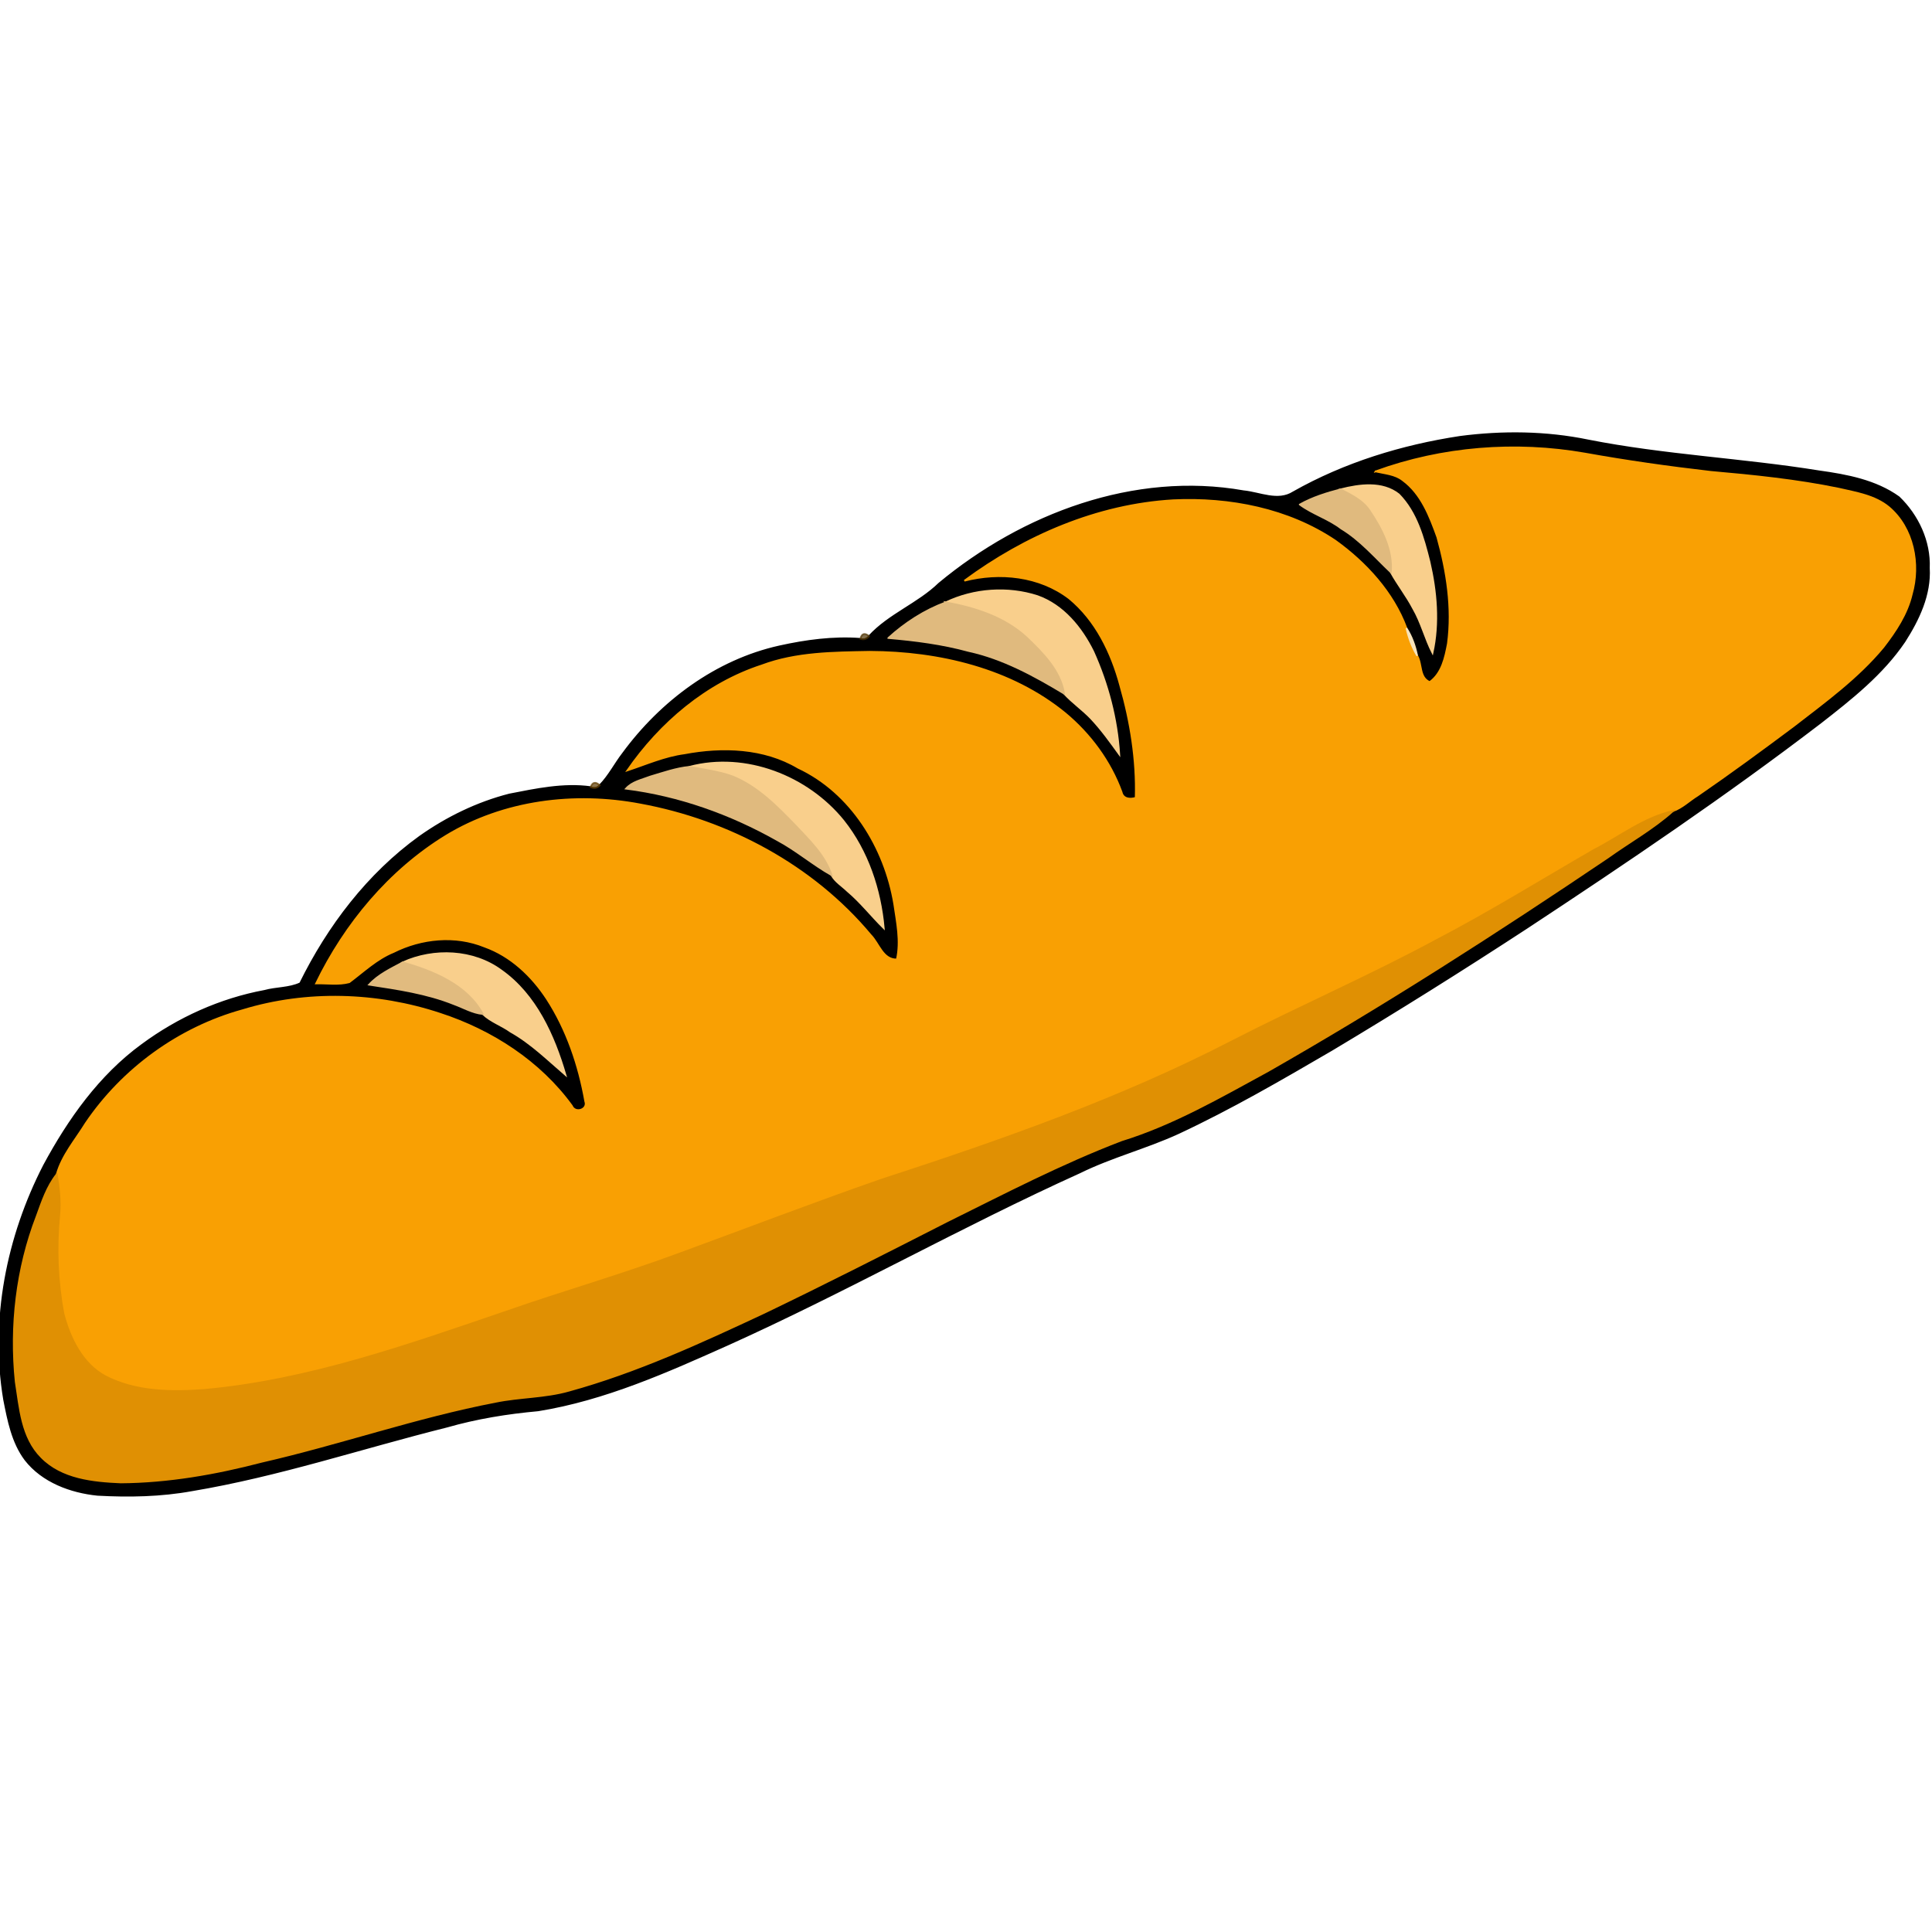
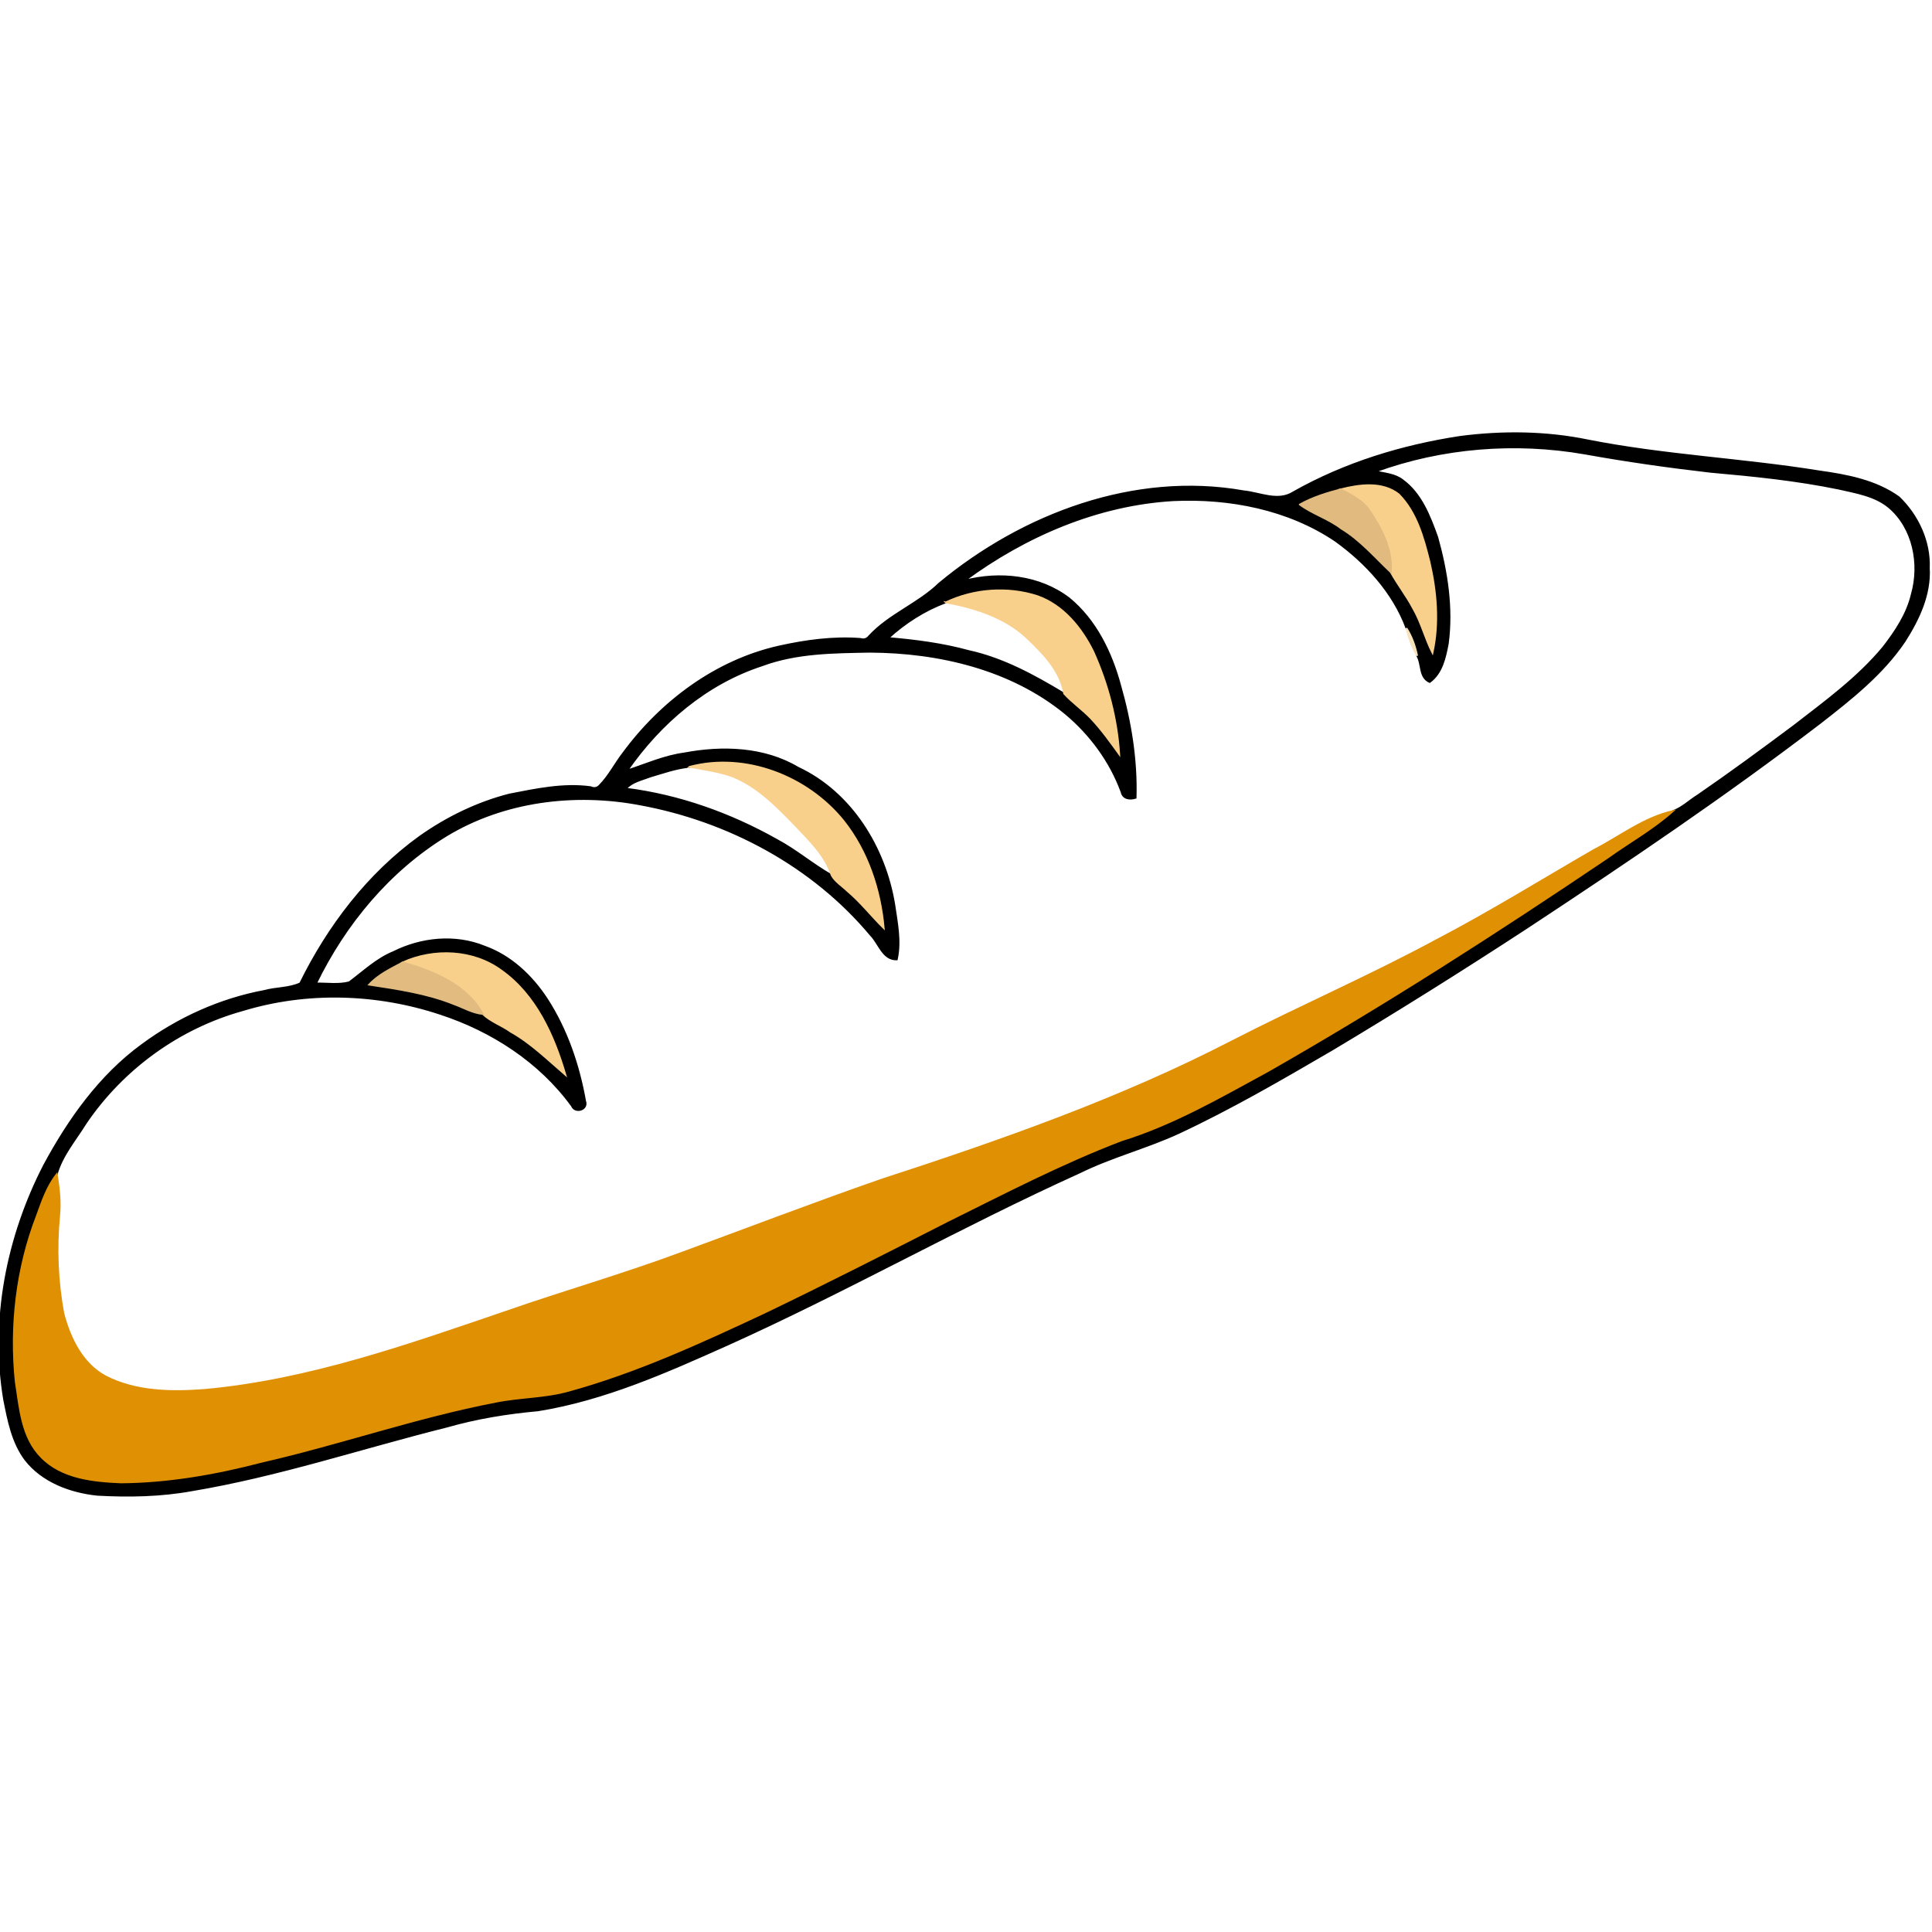
<svg xmlns="http://www.w3.org/2000/svg" xmlns:ns1="http://sodipodi.sourceforge.net/DTD/sodipodi-0.dtd" xmlns:ns2="http://www.inkscape.org/namespaces/inkscape" version="1.1" id="Layer_1" x="0px" y="0px" viewBox="0 0 256 256" enable-background="new 0 0 3000 1500" xml:space="preserve" ns1:docname="bread_loaf.svg" ns2:version="0.92.4 (5da689c313, 2019-01-14)" width="256" height="256">
  <title id="title2732">Bread Loaf</title>
  <defs id="defs1921" />
  <ns1:namedview pagecolor="#ffffff" bordercolor="#666666" borderopacity="1" objecttolerance="10" gridtolerance="10" guidetolerance="10" ns2:pageopacity="0" ns2:pageshadow="2" ns2:window-width="1920" ns2:window-height="1025" id="namedview1919" showgrid="false" ns2:zoom="1.1464558" ns2:cx="189.07086" ns2:cy="92.59998" ns2:window-x="-8" ns2:window-y="-8" ns2:window-maximized="1" ns2:current-layer="Layer_1" fit-margin-top="0" fit-margin-left="0" fit-margin-right="0" fit-margin-bottom="0" />
  <g id="g1070" transform="matrix(0.447,0,0,0.447,-445.733,-386.482)">
    <path d="m 1429.964,994.11 c 12.6,-1.65 25.52,-1.51 37.99,1.06 22.62,4.47 45.73,5.49 68.47,9.16 8.19,1.14 16.77,2.74 23.62,7.67 5.61,5.39 9.24,13.1 8.91,20.99 0.46,7.91 -3.08,15.3 -7.24,21.8 -6.53,9.64 -15.77,16.93 -24.86,24.02 -28.16,21.54 -57.56,41.38 -87.16,60.88 -19.02,12.43 -38.28,24.5 -57.78,36.16 -14.86,8.67 -29.76,17.33 -45.36,24.62 -9.57,4.41 -19.84,7.02 -29.3,11.68 -35.24,15.94 -68.93,35.08 -104.2,50.97 -18.15,8.12 -36.6,16.38 -56.37,19.57 -9.17,0.83 -18.26,2.3 -27.11,4.84 -25.15,6.28 -49.83,14.56 -75.45,18.85 -9.24,1.69 -18.7,1.87 -28.06,1.35 -7.98,-0.81 -16.31,-3.9 -21.37,-10.39 -3.88,-5.16 -5.1,-11.67 -6.32,-17.85 -3.95,-23.63 0.94,-48.22 11.83,-69.4 7.32,-13.59 16.51,-26.6 29.11,-35.78 10.7,-7.9 23.17,-13.53 36.26,-15.97 3.46,-0.96 7.34,-0.72 10.58,-2.25 8.32,-16.89 20.08,-32.38 35.45,-43.46 8.03,-5.68 17.04,-10.07 26.58,-12.51 7.88,-1.54 16.01,-3.28 24.06,-2.18 1.08,0.47 1.98,0.29 2.72,-0.55 2.76,-2.82 4.52,-6.4 6.92,-9.49 11.27,-15.33 27.55,-27.5 46.31,-31.67 7.83,-1.74 15.97,-2.84 24,-2.24 1.06,0.33 1.93,0.06 2.62,-0.81 5.95,-6.45 14.49,-9.53 20.74,-15.59 24.76,-20.55 57.91,-33.07 90.24,-27.36 4.86,0.47 10.16,3.23 14.76,0.31 15.201,-8.61 32.18,-13.81 49.41,-16.43 m -25.059,10.25 c 2.73,0.64 5.78,0.79 8.09,2.62 5.48,4.03 8,10.68 10.23,16.85 2.85,10.22 4.54,20.98 3.13,31.58 -0.79,4.14 -1.75,8.77 -5.39,11.39 -3.17,-1.41 -2.21,-5.26 -3.7,-7.8 -0.6,-2.89 -1.58,-5.72 -3.19,-8.19 -3.93,-10.6 -11.97,-19.35 -21.04,-25.89 -14,-9.44 -31.39,-12.8 -48.06,-12.02 -22.51,1.31 -43.93,10.57 -61.93,23.86 10.46,-2.71 22.25,-1.48 31.02,5.21 7.91,6.48 12.55,16.11 15.17,25.83 3.09,10.8 4.91,22.06 4.58,33.31 -1.72,0.54 -3.76,0.32 -4.19,-1.72 -3.33,-9.09 -9.24,-17.12 -16.66,-23.3 -16.11,-13.2 -37.5,-18.18 -57.97,-18.27 -10.75,0.2 -21.79,0.23 -32,4.05 -16.41,5.35 -30.14,17.08 -39.87,31.13 5.59,-1.85 11.04,-4.28 16.92,-5.06 11.26,-2.13 23.63,-1.74 33.7,4.25 15.74,7.37 25.72,23.66 28.5,40.43 0.78,5.4 1.99,10.97 0.77,16.41 -4.19,0.11 -5.28,-4.76 -7.77,-7.26 -17.14,-20.53 -42.14,-33.89 -68.29,-38.69 -19.47,-3.7 -40.5,-1.11 -57.58,9.29 -16.83,10.31 -29.95,26.11 -38.52,43.77 3.26,-0.08 6.65,0.49 9.84,-0.36 4.24,-3.17 8.14,-6.93 13.13,-8.96 8.28,-4.15 18.3,-5.15 26.98,-1.61 7.76,2.77 14,8.69 18.46,15.5 5.92,9.13 9.48,19.67 11.37,30.34 0.91,2.53 -3,3.71 -3.95,1.37 -9.52,-13.1 -23.73,-22.28 -39.01,-27.27 -18.8,-6.25 -39.58,-6.88 -58.58,-1.08 -18.84,5.2 -35.57,17.35 -46.52,33.52 -3.03,4.91 -6.99,9.46 -8.58,15.09 -2.91,3.64 -4.36,8.13 -5.94,12.45 -5.99,15.53 -7.93,32.55 -6.24,49.08 1.23,7.73 1.74,16.5 7.62,22.37 6.08,6.21 15.31,7.13 23.54,7.48 14.13,-0.1 28.16,-2.58 41.8,-6.14 23.25,-5.32 45.83,-13.26 69.28,-17.76 7.19,-1.48 14.66,-1.28 21.76,-3.3 20.09,-5.53 39.08,-14.29 57.91,-23.1 18.13,-8.72 36.07,-17.85 54,-27 17.09,-8.46 34.05,-17.31 51.9,-24.12 15.37,-4.75 29.37,-12.88 43.43,-20.53 34.46,-19.66 67.85,-41.12 100.73,-63.3 6.43,-4.61 13.43,-8.5 19.34,-13.79 2.73,-0.97 4.83,-3.1 7.27,-4.6 9.65,-6.64 19.09,-13.57 28.47,-20.58 9.33,-7.23 19.01,-14.24 26.59,-23.39 3.63,-4.7 7.04,-9.81 8.42,-15.68 2.56,-8.91 0.5,-19.68 -6.79,-25.82 -4.18,-3.45 -9.7,-4.29 -14.8,-5.47 -12.54,-2.59 -25.31,-3.87 -38.04,-5 -12.46,-1.43 -24.87,-3.19 -37.21,-5.41 -20.691,-3.62 -42.38,-1.91 -62.13,5.29 m -10.35,5.31 c -4.18,1.09 -8.32,2.38 -12.1,4.5 3.81,2.82 8.49,4.19 12.28,7.11 5.66,3.41 9.97,8.49 14.73,12.99 2.02,3.66 4.65,6.97 6.59,10.69 2.43,4.17 3.56,8.93 5.75,13.22 1.96,-8.91 1.15,-18.22 -0.89,-27.04 -1.78,-7.1 -3.81,-14.61 -9.09,-19.98 -4.9,-3.86 -11.65,-2.9 -17.27,-1.49 m -117.03,33.5 c -6.29,2.33 -12.08,6.06 -17.03,10.57 8.01,0.69 16.01,1.71 23.77,3.84 10.21,2.22 19.47,7.3 28.34,12.64 2.41,2.64 5.4,4.7 7.9,7.29 3.13,3.31 5.79,7.03 8.45,10.72 -0.68,-10.53 -3.39,-20.87 -7.72,-30.48 -3.5,-7.08 -8.9,-13.72 -16.54,-16.43 -8.83,-2.85 -18.81,-2.13 -27.17,1.85 m -75.951,48.75 c -4.01,0.39 -7.84,1.76 -11.67,2.89 -2.49,0.97 -5.34,1.5 -7.19,3.58 15.74,1.99 30.93,7.41 44.73,15.19 5.7,3.03 10.63,7.3 16.23,10.47 1.07,1.94 3.08,3.13 4.65,4.65 3.97,3.33 7.14,7.44 10.82,11.06 -1.02,-11.42 -4.79,-22.83 -11.99,-31.87 -10.639,-13.13 -28.969,-20.33 -45.58,-15.97 m -85,57.96 c -3.52,1.89 -7.27,3.62 -10.01,6.62 8.5,1.29 17.12,2.54 25.16,5.77 2.82,1.03 5.5,2.63 8.56,2.94 2.32,2.25 5.6,3.32 8.23,5.22 6.08,3.41 11.04,8.33 16.28,12.83 -3.43,-11.69 -8.8,-23.74 -19.04,-30.98 -8.31,-6.11 -19.939,-6.56 -29.18,-2.4 z" id="path1042" ns2:connector-curvature="0" style="stroke:#000000;stroke-width:0.5" />
-     <path d="m 1404.905,1004.36 c 19.75,-7.2 41.44,-8.91 62.13,-5.29 12.34,2.22 24.75,3.98 37.21,5.41 12.73,1.13 25.5,2.41 38.04,5 5.1,1.18 10.62,2.02 14.8,5.47 7.29,6.14 9.35,16.91 6.79,25.82 -1.38,5.87 -4.79,10.98 -8.42,15.68 -7.58,9.15 -17.26,16.16 -26.59,23.39 -9.38,7.01 -18.82,13.94 -28.47,20.58 -2.44,1.5 -4.54,3.63 -7.27,4.6 -8.67,1.94 -15.74,7.57 -23.5,11.56 -15.45,8.92 -30.61,18.34 -46.44,26.6 -19.92,10.78 -40.72,19.77 -60.86,30.13 -33.17,17.14 -68.52,29.49 -103.95,41.03 -20.12,7 -40,14.63 -60,21.96 -16.82,6.22 -34.07,11.17 -51,17.07 -29.21,9.97 -58.69,20.47 -89.64,23.26 -9.86,0.73 -20.36,0.6 -29.34,-4.05 -6.86,-3.7 -10.5,-11.29 -12.41,-18.52 -1.82,-9.6 -2.2,-19.47 -1.26,-29.18 0.4,-4.09 -0.08,-8.18 -0.73,-12.2 1.59,-5.63 5.55,-10.18 8.58,-15.09 10.95,-16.17 27.68,-28.32 46.52,-33.52 19,-5.8 39.78,-5.17 58.58,1.08 15.28,4.99 29.49,14.17 39.01,27.27 0.95,2.34 4.86,1.16 3.95,-1.37 -1.89,-10.67 -5.45,-21.21 -11.37,-30.34 -4.46,-6.81 -10.7,-12.73 -18.46,-15.5 -8.68,-3.54 -18.7,-2.54 -26.98,1.61 -4.99,2.03 -8.89,5.79 -13.13,8.96 -3.19,0.85 -6.58,0.28 -9.84,0.36 8.57,-17.66 21.69,-33.46 38.52,-43.77 17.08,-10.4 38.11,-12.99 57.58,-9.29 26.15,4.8 51.15,18.16 68.29,38.69 2.49,2.5 3.58,7.37 7.77,7.26 1.22,-5.44 0.01,-11.01 -0.77,-16.41 -2.78,-16.77 -12.76,-33.06 -28.5,-40.43 -10.07,-5.99 -22.44,-6.38 -33.7,-4.25 -5.88,0.78 -11.33,3.21 -16.92,5.06 9.73,-14.05 23.46,-25.78 39.87,-31.13 10.21,-3.82 21.25,-3.85 32,-4.05 20.47,0.09 41.86,5.07 57.97,18.27 7.42,6.18 13.33,14.21 16.66,23.3 0.43,2.04 2.47,2.26 4.19,1.72 0.33,-11.25 -1.49,-22.51 -4.58,-33.31 -2.62,-9.72 -7.26,-19.35 -15.17,-25.83 -8.77,-6.69 -20.56,-7.92 -31.02,-5.21 18,-13.29 39.42,-22.55 61.93,-23.86 16.67,-0.78 34.06,2.58 48.06,12.02 9.07,6.54 17.11,15.29 21.04,25.89 0.65,2.87 1.67,5.65 3.19,8.19 1.49,2.54 0.53,6.39 3.7,7.8 3.64,-2.62 4.6,-7.25 5.39,-11.39 1.41,-10.6 -0.28,-21.36 -3.13,-31.58 -2.23,-6.17 -4.75,-12.82 -10.23,-16.85 -2.31,-1.83 -5.36,-1.98 -8.09,-2.62 z" id="path1044" ns2:connector-curvature="0" style="fill:#f9a003;stroke:#f9a003;stroke-width:0.5" />
    <path d="m 1394.555,1009.67 c 5.62,-1.41 12.37,-2.37 17.27,1.49 5.28,5.37 7.31,12.88 9.09,19.98 2.04,8.82 2.85,18.13 0.89,27.04 -2.19,-4.29 -3.32,-9.05 -5.75,-13.22 -1.94,-3.72 -4.57,-7.03 -6.59,-10.69 0.56,-6.72 -2.72,-12.94 -6.35,-18.34 -2.041,-3.04 -5.43,-4.63 -8.56,-6.26 z" id="path1046" ns2:connector-curvature="0" style="fill:#f9cf8c;stroke:#f9cf8c;stroke-width:0.5" />
    <path d="m 1382.454,1014.17 c 3.78,-2.12 7.92,-3.41 12.1,-4.5 3.13,1.63 6.52,3.22 8.56,6.26 3.63,5.4 6.91,11.62 6.35,18.34 -4.76,-4.5 -9.07,-9.58 -14.73,-12.99 -3.79,-2.92 -8.469,-4.29 -12.28,-7.11 z" id="path1048" ns2:connector-curvature="0" style="fill:#e0ba7e;stroke:#e0ba7e;stroke-width:0.5" />
    <path d="m 1277.525,1043.17 c 8.36,-3.98 18.34,-4.7 27.17,-1.85 7.64,2.71 13.04,9.35 16.54,16.43 4.33,9.61 7.04,19.95 7.72,30.48 -2.66,-3.69 -5.32,-7.41 -8.45,-10.72 -2.5,-2.59 -5.49,-4.65 -7.9,-7.29 -1.14,-6.89 -6.33,-12.04 -11.16,-16.66 -6.58,-6.07 -15.3,-8.8 -23.92,-10.39 z" id="path1050" ns2:connector-curvature="0" style="fill:#f9cf8c;stroke:#f9cf8c;stroke-width:0.5" />
-     <path d="m 1260.495,1053.74 c 4.95,-4.51 10.74,-8.24 17.03,-10.57 8.62,1.59 17.34,4.32 23.92,10.39 4.83,4.62 10.02,9.77 11.16,16.66 -8.87,-5.34 -18.13,-10.42 -28.34,-12.64 -7.76,-2.13 -15.76,-3.15 -23.77,-3.84 z" id="path1052" ns2:connector-curvature="0" style="fill:#e0ba7e;stroke:#e0ba7e;stroke-width:0.5" />
    <path d="m 1414.074,1050.81 c 1.61,2.47 2.59,5.3 3.19,8.19 -1.519,-2.54 -2.54,-5.32 -3.19,-8.19 z" id="path1054" ns2:connector-curvature="0" style="fill:#f7e3ba;stroke:#f7e3ba;stroke-width:0.5" />
-     <path enable-background="new    " d="m 1252.194,1053.99 c 0.4,-1.6 1.27,-1.87 2.62,-0.81 -0.689,0.87 -1.559,1.14 -2.62,0.81 z" id="path1056" ns2:connector-curvature="0" style="opacity:0.7;fill:#4e3300;stroke:#4e3300;stroke-width:0.5" />
    <path d="m 1201.574,1091.92 c 16.61,-4.36 34.94,2.84 45.58,15.97 7.2,9.04 10.97,20.45 11.99,31.87 -3.68,-3.62 -6.85,-7.73 -10.82,-11.06 -1.57,-1.52 -3.58,-2.71 -4.65,-4.65 -1.96,-5.99 -6.66,-10.39 -10.84,-14.87 -5.46,-5.62 -11.15,-11.45 -18.55,-14.43 -4.099,-1.48 -8.46,-2.01 -12.71,-2.83 z" id="path1058" ns2:connector-curvature="0" style="fill:#f9cf8c;stroke:#f9cf8c;stroke-width:0.5" />
-     <path d="m 1189.905,1094.81 c 3.83,-1.13 7.66,-2.5 11.67,-2.89 4.25,0.82 8.61,1.35 12.71,2.83 7.4,2.98 13.09,8.81 18.55,14.43 4.18,4.48 8.88,8.88 10.84,14.87 -5.6,-3.17 -10.53,-7.44 -16.23,-10.47 -13.8,-7.78 -28.99,-13.2 -44.73,-15.19 1.85,-2.08 4.7,-2.61 7.19,-3.58 z" id="path1060" ns2:connector-curvature="0" style="fill:#e0ba7e;stroke:#e0ba7e;stroke-width:0.5" />
-     <path enable-background="new    " d="m 1172.245,1097.94 c 0.55,-1.5 1.46,-1.69 2.72,-0.55 -0.741,0.84 -1.641,1.02 -2.72,0.55 z" id="path1062" ns2:connector-curvature="0" style="opacity:0.71;fill:#5e3c01;stroke:#5e3c01;stroke-width:0.5" />
    <path d="m 1469.625,1116.58 c 7.76,-3.99 14.83,-9.62 23.5,-11.56 -5.91,5.29 -12.91,9.18 -19.34,13.79 -32.88,22.18 -66.27,43.64 -100.73,63.3 -14.06,7.65 -28.06,15.78 -43.43,20.53 -17.85,6.81 -34.81,15.66 -51.9,24.12 -17.93,9.15 -35.87,18.28 -54,27 -18.83,8.81 -37.82,17.57 -57.91,23.1 -7.1,2.02 -14.57,1.82 -21.76,3.3 -23.45,4.5 -46.03,12.44 -69.28,17.76 -13.64,3.56 -27.67,6.04 -41.8,6.14 -8.23,-0.35 -17.46,-1.27 -23.54,-7.48 -5.88,-5.87 -6.39,-14.64 -7.62,-22.37 -1.69,-16.53 0.25,-33.55 6.24,-49.08 1.58,-4.32 3.03,-8.81 5.94,-12.45 0.65,4.02 1.13,8.11 0.73,12.2 -0.94,9.71 -0.56,19.58 1.26,29.18 1.91,7.23 5.55,14.82 12.41,18.52 8.98,4.65 19.48,4.78 29.34,4.05 30.95,-2.79 60.43,-13.29 89.64,-23.26 16.93,-5.9 34.18,-10.85 51,-17.07 20,-7.33 39.88,-14.96 60,-21.96 35.43,-11.54 70.78,-23.89 103.95,-41.03 20.14,-10.36 40.94,-19.35 60.86,-30.13 15.83,-8.26 30.99,-17.68 46.44,-26.6 z" id="path1064" ns2:connector-curvature="0" style="fill:#e09003;stroke:#e09003;stroke-width:0.5" />
    <path d="m 1116.574,1149.88 c 9.24,-4.16 20.87,-3.71 29.18,2.4 10.24,7.24 15.61,19.29 19.04,30.98 -5.24,-4.5 -10.2,-9.42 -16.28,-12.83 -2.63,-1.9 -5.91,-2.97 -8.23,-5.22 -4.71,-8.72 -14.68,-12.7 -23.71,-15.33 z" id="path1066" ns2:connector-curvature="0" style="fill:#f9cf8c;stroke:#f9cf8c;stroke-width:0.5" />
    <path d="m 1106.565,1156.5 c 2.74,-3 6.49,-4.73 10.01,-6.62 9.03,2.63 19,6.61 23.71,15.33 -3.06,-0.31 -5.74,-1.91 -8.56,-2.94 -8.04,-3.23 -16.66,-4.48 -25.16,-5.77 z" id="path1068" ns2:connector-curvature="0" style="fill:#e1bb7f;stroke:#e1bb7f;stroke-width:0.5" />
  </g>
</svg>